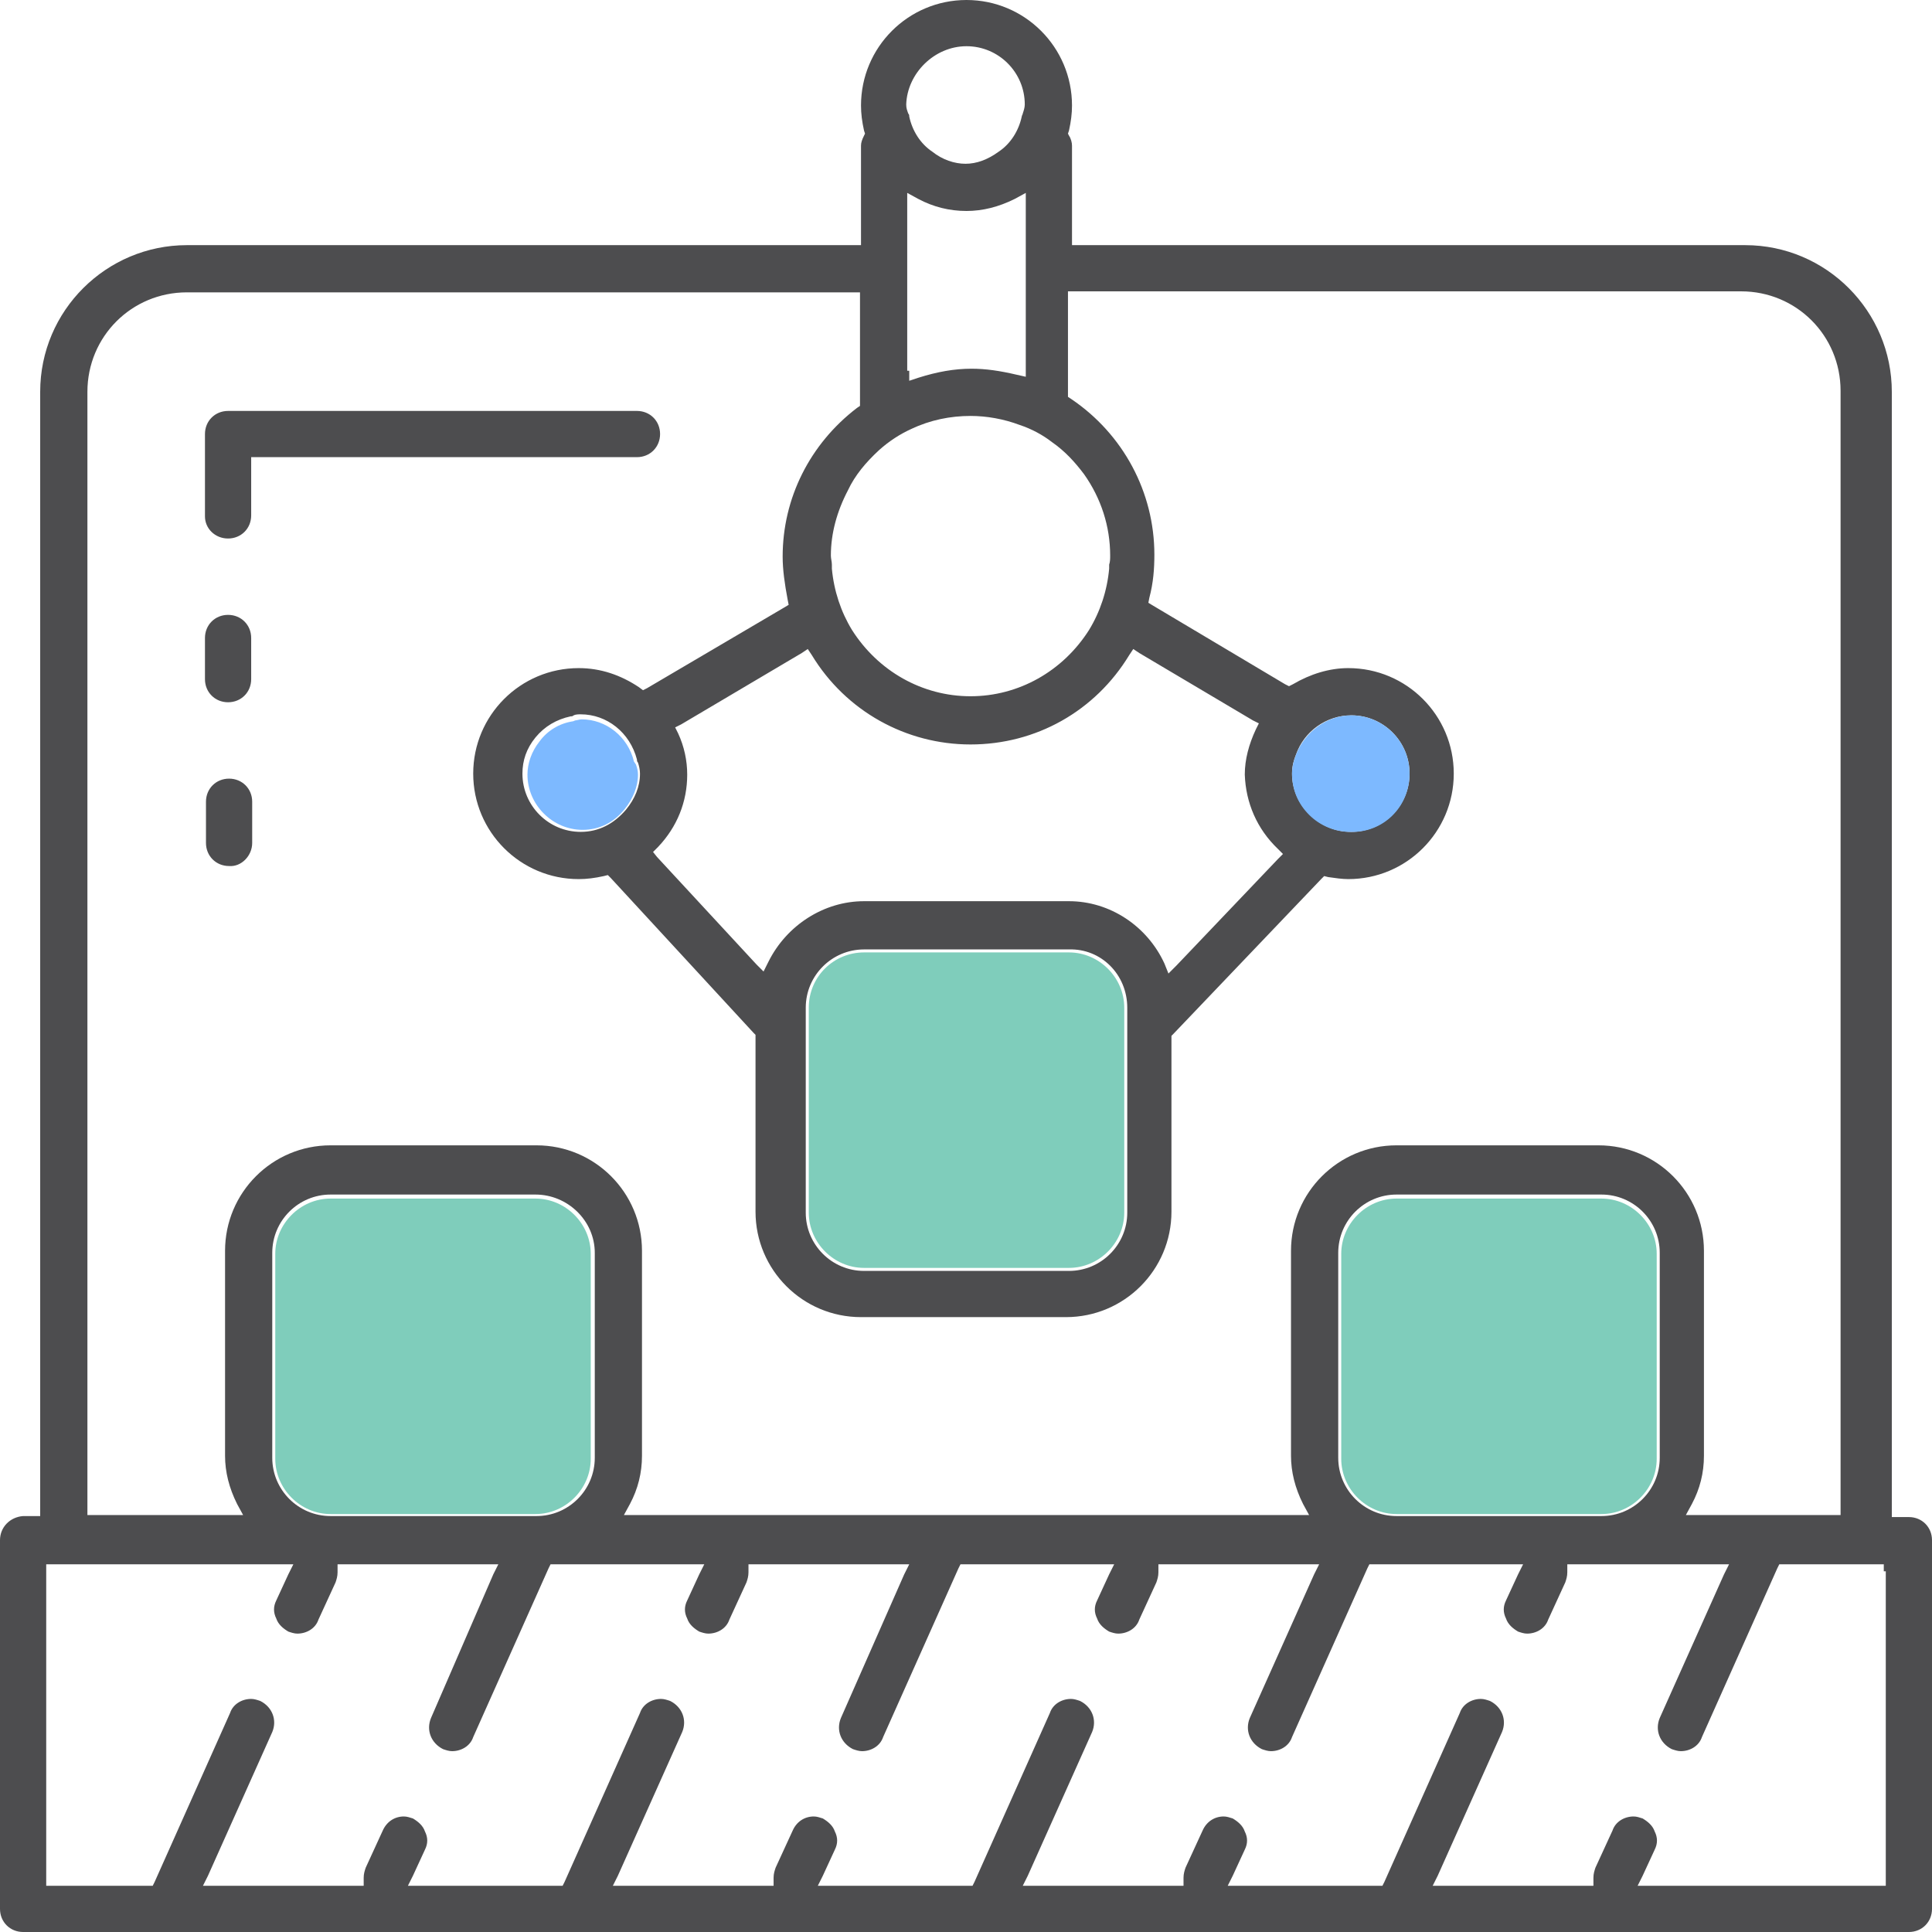
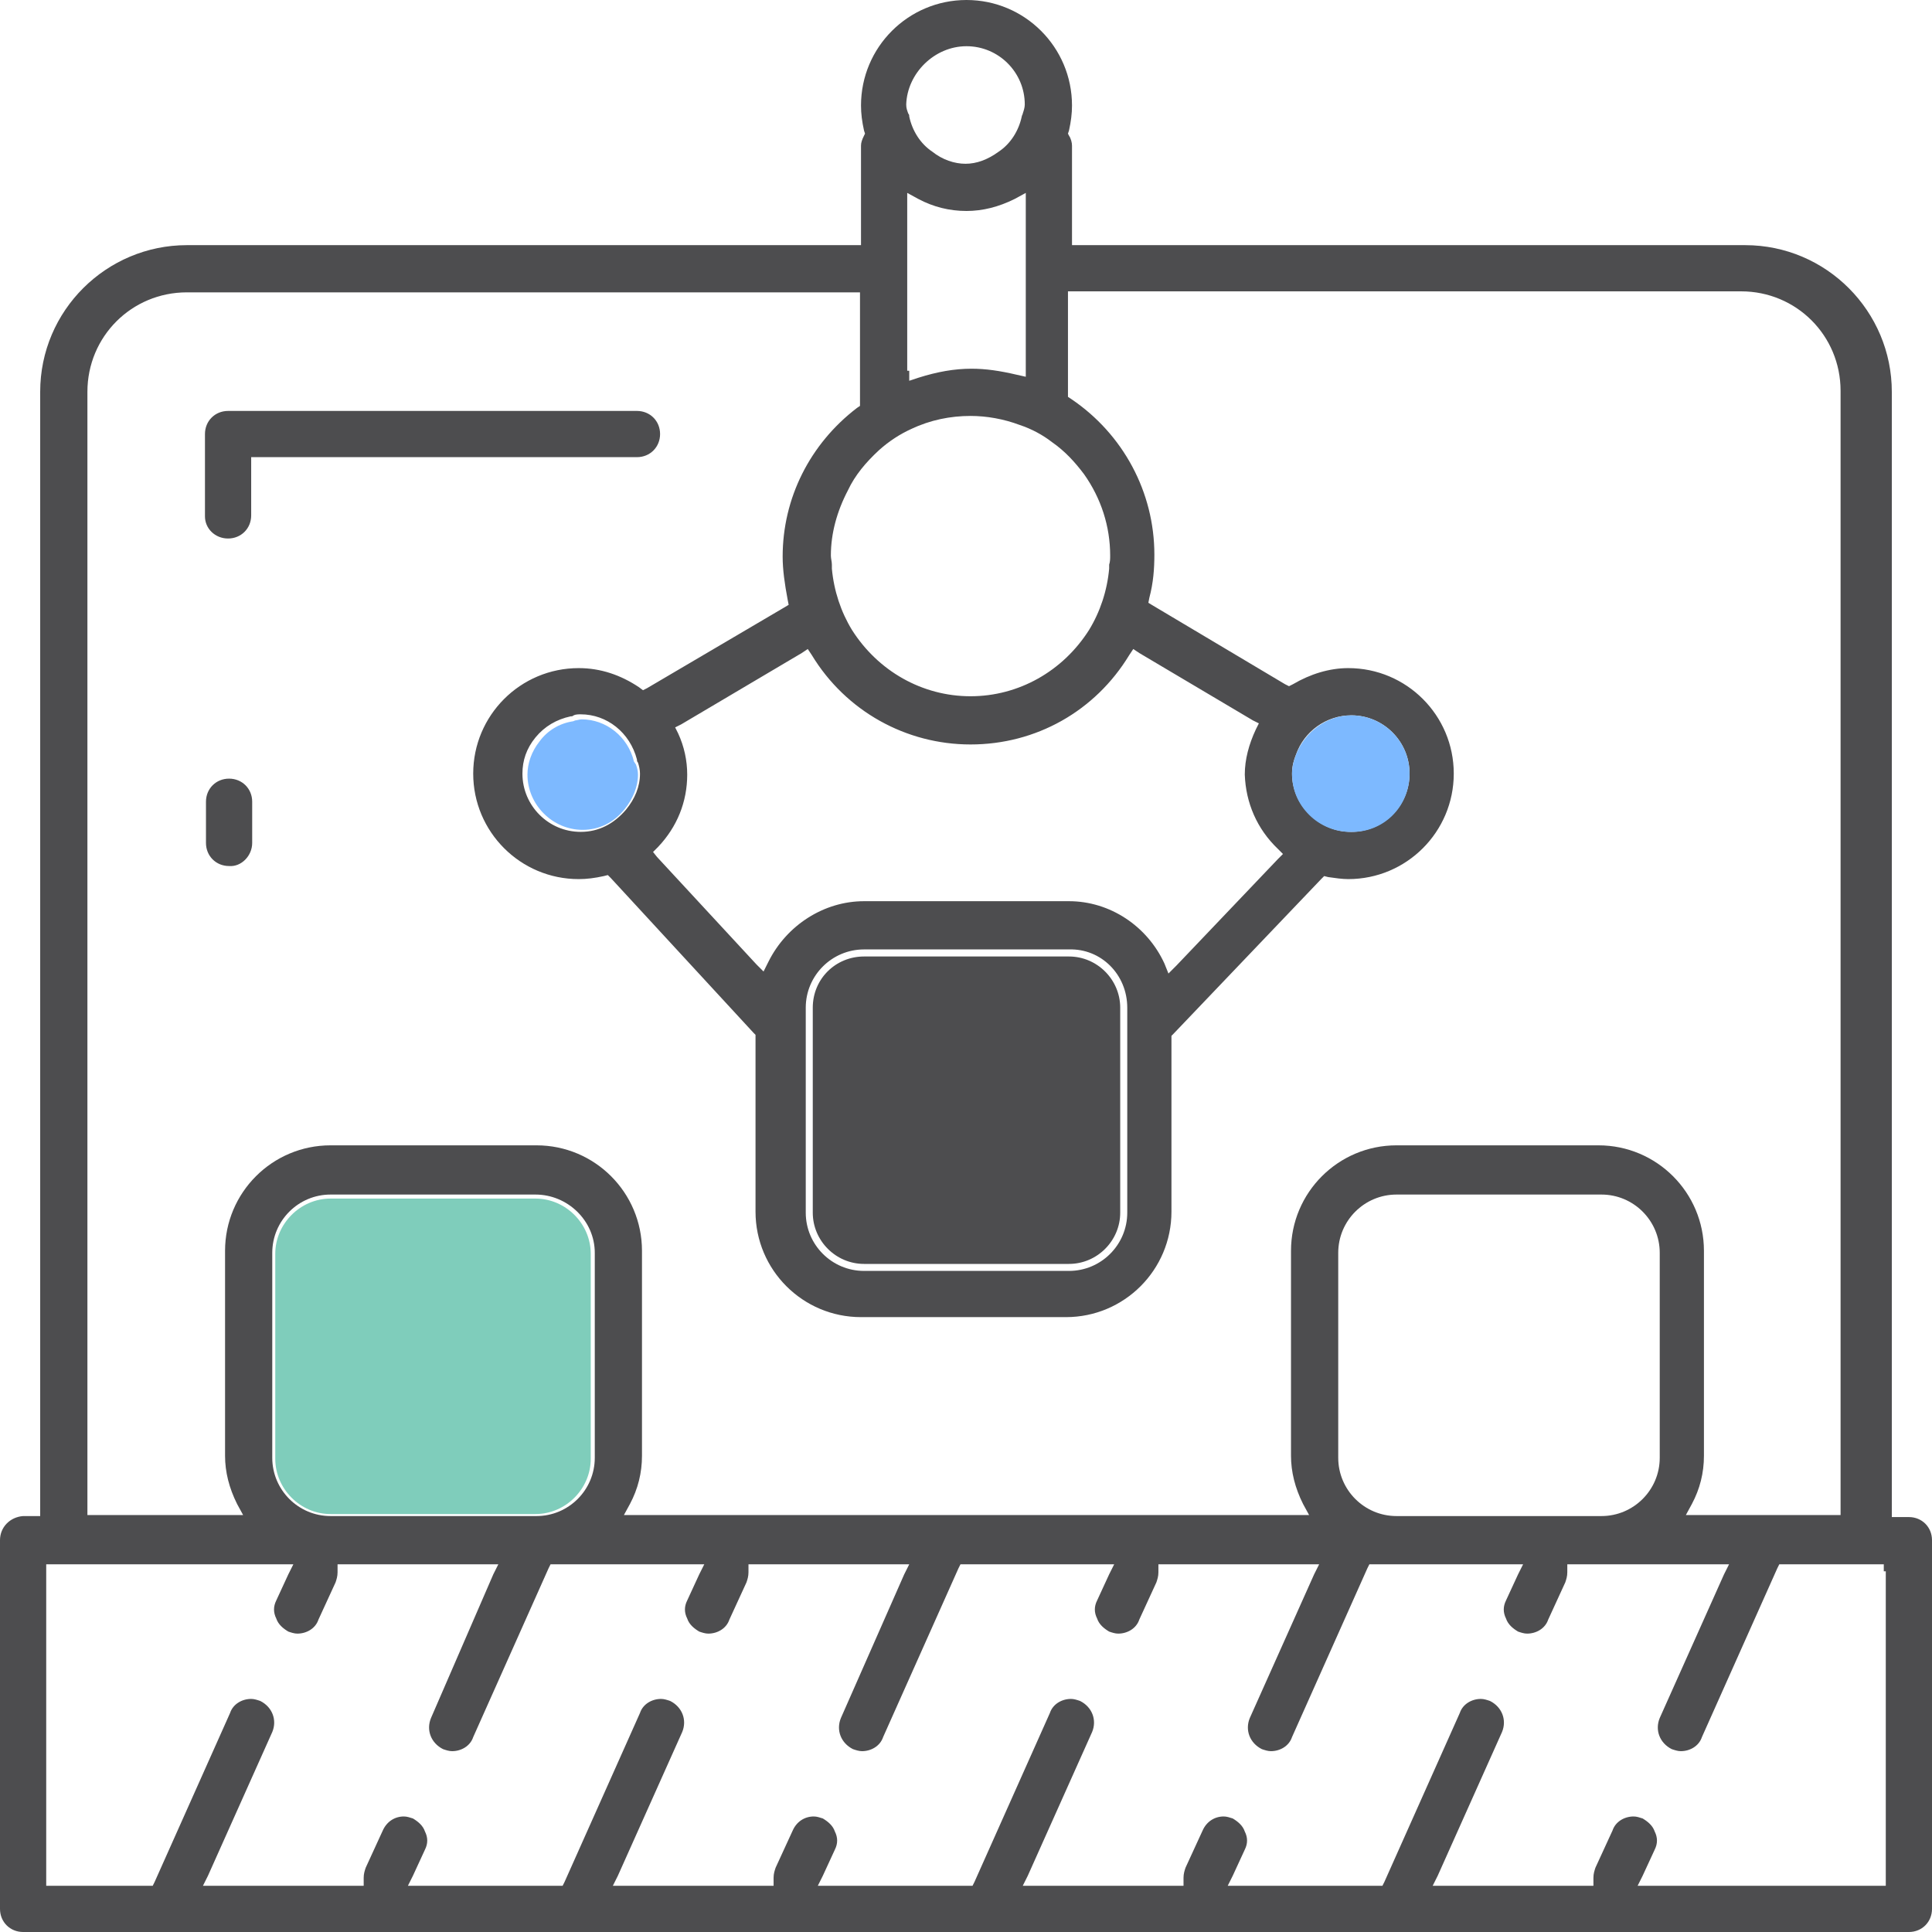
<svg xmlns="http://www.w3.org/2000/svg" width="90" height="90" viewBox="0 0 90 90" fill="none">
-   <path d="M62.668 58.361V67.909C62.668 69.219 63.744 70.296 65.055 70.296H74.602C75.913 70.296 76.989 69.219 76.989 67.909V58.361C76.989 57.051 75.913 55.975 74.602 55.975H65.055C63.744 55.975 62.668 57.051 62.668 58.361Z" fill="#4D4D4F" />
  <path d="M13.011 58.361V67.909C13.011 69.219 14.087 70.296 15.398 70.296H24.945C26.256 70.296 27.332 69.219 27.332 67.909V58.361C27.332 57.051 26.256 55.975 24.945 55.975H15.398C14.087 55.975 13.011 57.051 13.011 58.361Z" fill="#4D4D4F" />
  <path d="M37.862 46.944V47.271V50.22V56.491C37.862 57.802 38.939 58.878 40.249 58.878H49.797C51.107 58.878 52.184 57.802 52.184 56.491V50.173V47.271V46.944C52.184 45.633 51.107 44.557 49.797 44.557H40.249C38.939 44.557 37.862 45.586 37.862 46.944Z" fill="#4D4D4F" />
  <path d="M27.099 33.65C26.958 33.65 26.818 33.697 26.677 33.744C26.069 33.838 25.601 34.165 25.227 34.586C24.899 35.008 24.665 35.476 24.665 36.037C24.665 37.348 25.741 38.424 27.052 38.424C27.801 38.424 28.456 38.05 28.877 37.535C29.205 37.114 29.439 36.646 29.439 36.037C29.439 35.85 29.392 35.663 29.345 35.476C29.111 34.446 28.175 33.65 27.099 33.65Z" fill="#4D4D4F" />
  <path d="M62.948 33.65C61.919 33.65 61.029 34.306 60.702 35.242C60.608 35.476 60.562 35.757 60.562 36.037C60.562 36.693 60.842 37.301 61.264 37.722C61.685 38.143 62.293 38.424 62.948 38.424C64.259 38.424 65.335 37.348 65.335 36.037C65.335 34.727 64.259 33.65 62.948 33.65Z" fill="#4D4D4F" />
-   <path d="M10.624 32.714C11.233 32.714 11.701 32.246 11.701 31.638V29.719C11.701 29.111 11.233 28.643 10.624 28.643C10.016 28.643 9.548 29.111 9.548 29.719V31.638C9.548 32.246 10.016 32.714 10.624 32.714Z" fill="#4D4D4F" />
  <path d="M10.624 25.086C11.233 25.086 11.701 24.618 11.701 24.01V21.623V21.296H12.028H29.673C30.281 21.296 30.749 20.827 30.749 20.219C30.749 19.611 30.281 19.143 29.673 19.143H10.624C10.016 19.143 9.548 19.611 9.548 20.219V24.057C9.548 24.618 10.016 25.086 10.624 25.086Z" fill="#4D4D4F" />
  <path d="M11.748 39.267V37.348C11.748 36.739 11.28 36.272 10.671 36.272C10.063 36.272 9.595 36.739 9.595 37.348V39.267C9.595 39.875 10.063 40.343 10.671 40.343C11.233 40.39 11.748 39.875 11.748 39.267Z" fill="#4D4D4F" />
  <path d="M88.924 70.671H88.456H88.128V70.343V18.253C88.128 14.509 85.086 11.42 81.295 11.42H50.265H49.938V11.092V6.786C49.938 6.646 49.891 6.459 49.797 6.318L49.75 6.225L49.797 6.084C49.891 5.663 49.938 5.289 49.938 4.914C49.938 2.2 47.738 0 45.023 0C42.309 0 40.109 2.2 40.109 4.914C40.109 5.289 40.156 5.663 40.25 6.084L40.296 6.225L40.25 6.318C40.156 6.505 40.109 6.646 40.109 6.786V11.092V11.42H39.782H8.705C4.961 11.42 1.872 14.462 1.872 18.253V70.296V70.624H1.544H1.076C0.468 70.671 0 71.139 0 71.747V88.924C0 89.532 0.468 90 1.076 90H7.769H26.864H45.959H65.055H88.924C89.532 90 90 89.532 90 88.924V71.747C90 71.139 89.532 70.671 88.924 70.671ZM45.023 2.153C46.521 2.153 47.738 3.37 47.738 4.867C47.738 5.008 47.691 5.148 47.644 5.289C47.644 5.335 47.597 5.382 47.597 5.429C47.457 6.084 47.083 6.693 46.521 7.067C46.006 7.441 45.491 7.629 44.977 7.629C44.462 7.629 43.9 7.441 43.432 7.067C42.87 6.693 42.496 6.084 42.356 5.429C42.356 5.382 42.356 5.335 42.309 5.289C42.262 5.148 42.215 5.055 42.215 4.867C42.262 3.417 43.526 2.153 45.023 2.153ZM42.262 17.27V13.994V12.543V11.092V9.548V8.986L42.777 9.267C43.479 9.641 44.228 9.828 45.023 9.828C45.772 9.828 46.521 9.641 47.27 9.267L47.785 8.986V9.548V11.092V12.543V13.994V17.13V17.551L47.364 17.457C46.568 17.27 45.913 17.176 45.257 17.176C44.462 17.176 43.666 17.317 42.777 17.598L42.356 17.738V17.27H42.262ZM40.952 20.967C41.42 20.546 41.934 20.218 42.449 19.984C43.339 19.563 44.275 19.376 45.211 19.376C45.959 19.376 46.755 19.516 47.504 19.797C48.066 19.984 48.58 20.265 49.002 20.593C49.61 21.014 50.078 21.529 50.499 22.09C51.295 23.214 51.716 24.524 51.716 25.881C51.716 26.022 51.716 26.162 51.669 26.303C51.669 26.349 51.669 26.443 51.669 26.49C51.576 27.52 51.248 28.502 50.733 29.345C49.516 31.264 47.457 32.434 45.211 32.434C42.964 32.434 40.905 31.264 39.688 29.345C39.173 28.502 38.846 27.52 38.752 26.49C38.752 26.443 38.752 26.349 38.752 26.303C38.752 26.162 38.705 26.022 38.705 25.881C38.705 24.852 38.986 23.822 39.501 22.839C39.828 22.137 40.343 21.529 40.952 20.967ZM59.532 39.548L59.766 39.782L59.532 40.016L54.805 44.977L54.431 45.351L54.243 44.883C53.448 43.151 51.716 41.981 49.797 41.981H40.25C38.377 41.981 36.646 43.105 35.803 44.789L35.569 45.257L35.242 44.93L30.608 39.922L30.421 39.688L30.655 39.454C31.544 38.518 32.013 37.348 32.013 36.084C32.013 35.429 31.872 34.774 31.591 34.165L31.451 33.885L31.732 33.744L37.348 30.421L37.629 30.234L37.816 30.515C39.407 33.136 42.215 34.68 45.211 34.68C48.253 34.68 51.014 33.136 52.605 30.515L52.792 30.234L53.073 30.421L58.362 33.557L58.643 33.697L58.502 33.978C58.175 34.68 57.987 35.382 57.987 36.084C58.034 37.395 58.549 38.611 59.532 39.548ZM52.512 46.942V47.27V50.172V56.49C52.512 57.987 51.295 59.204 49.797 59.204H40.25C38.752 59.204 37.535 57.987 37.535 56.49V50.218V47.27V46.942C37.535 45.445 38.752 44.228 40.25 44.228H49.797C51.295 44.181 52.512 45.398 52.512 46.942ZM4.072 70.296V18.253C4.072 15.679 6.131 13.619 8.705 13.619H39.735H40.062V13.947V18.721V18.908L39.922 19.002C37.722 20.686 36.459 23.214 36.459 25.928C36.459 26.537 36.552 27.192 36.693 27.941L36.739 28.175L36.505 28.315L30.14 32.059L29.953 32.153L29.766 32.013C28.924 31.451 27.988 31.123 26.958 31.123C24.243 31.123 22.044 33.323 22.044 36.037C22.044 38.752 24.243 40.952 26.958 40.952C27.332 40.952 27.707 40.905 28.128 40.811L28.315 40.764L28.456 40.905L35.101 48.112L35.195 48.206V48.346V56.443C35.195 59.158 37.395 61.357 40.109 61.357H49.657C52.371 61.357 54.571 59.158 54.571 56.443V48.393V48.253L54.665 48.159L61.544 40.952L61.685 40.811L61.872 40.858C62.2 40.905 62.527 40.952 62.808 40.952C65.523 40.952 67.722 38.752 67.722 36.037C67.722 33.323 65.523 31.123 62.808 31.123C61.919 31.123 61.03 31.404 60.234 31.872L60.047 31.966L59.86 31.872L53.728 28.221L53.495 28.081L53.541 27.847C53.728 27.145 53.775 26.49 53.775 25.835C53.775 22.933 52.325 20.218 49.891 18.58L49.75 18.487V18.299V13.9V13.572H50.078H81.108C83.682 13.572 85.741 15.632 85.741 18.206V70.25V70.577H85.413H79.095H78.534L78.814 70.062C79.189 69.36 79.376 68.612 79.376 67.816V58.268C79.376 55.554 77.176 53.354 74.462 53.354H65.055C62.34 53.354 60.14 55.554 60.14 58.268V67.816C60.14 68.565 60.328 69.314 60.702 70.062L60.983 70.577H60.421H29.626H29.064L29.345 70.062C29.719 69.36 29.906 68.612 29.906 67.816V58.268C29.906 55.554 27.707 53.354 24.992 53.354H15.398C12.683 53.354 10.484 55.554 10.484 58.268V67.816C10.484 68.565 10.671 69.314 11.045 70.062L11.326 70.577H10.764H4.446H4.072V70.296ZM29.813 36.037C29.813 36.646 29.579 37.208 29.158 37.722C28.596 38.377 27.894 38.752 27.052 38.752C25.554 38.752 24.337 37.535 24.337 36.037C24.337 35.429 24.524 34.867 24.945 34.353C25.367 33.838 25.928 33.51 26.584 33.37C26.63 33.37 26.677 33.37 26.724 33.323C26.817 33.276 26.958 33.276 27.052 33.276C28.268 33.276 29.345 34.119 29.672 35.382C29.672 35.429 29.672 35.476 29.719 35.523C29.766 35.663 29.813 35.85 29.813 36.037ZM60.187 36.037C60.187 35.663 60.281 35.382 60.374 35.148C60.749 34.072 61.779 33.323 62.949 33.323C64.446 33.323 65.663 34.54 65.663 36.037C65.663 37.535 64.446 38.752 62.949 38.752C62.2 38.752 61.544 38.471 61.03 37.956C60.515 37.488 60.187 36.786 60.187 36.037ZM77.317 58.362V67.909C77.317 69.407 76.1 70.624 74.602 70.624H65.055C63.557 70.624 62.34 69.407 62.34 67.909V58.362C62.34 56.864 63.557 55.647 65.055 55.647H74.602C76.1 55.647 77.317 56.864 77.317 58.362ZM27.707 58.362V67.909C27.707 69.407 26.49 70.624 24.992 70.624H15.398C13.9 70.624 12.683 69.407 12.683 67.909V58.362C12.683 56.864 13.9 55.647 15.398 55.647H24.945C26.443 55.647 27.707 56.864 27.707 58.362ZM87.847 73.198V87.519V87.847H87.519H76.849H76.287L76.521 87.379L77.083 86.162C77.223 85.881 77.223 85.601 77.083 85.32C76.989 85.039 76.755 84.852 76.521 84.711C76.381 84.665 76.24 84.618 76.1 84.618C75.679 84.618 75.257 84.852 75.117 85.273L74.321 87.005C74.275 87.145 74.228 87.285 74.228 87.473V87.847H73.853H67.254H66.74L66.974 87.379L69.969 80.686C70.203 80.125 69.969 79.516 69.407 79.236C69.267 79.189 69.126 79.142 68.986 79.142C68.565 79.142 68.144 79.376 68.003 79.797L64.493 87.66L64.399 87.847H64.119H57.707H57.192L57.426 87.379L57.987 86.162C58.128 85.881 58.128 85.601 57.987 85.32C57.894 85.039 57.66 84.852 57.426 84.711C57.285 84.665 57.145 84.618 57.005 84.618C56.584 84.618 56.209 84.852 56.022 85.273L55.226 87.005C55.179 87.145 55.133 87.285 55.133 87.473V87.847H54.758H48.159H47.644L47.878 87.379L50.874 80.686C51.108 80.125 50.874 79.516 50.312 79.236C50.172 79.189 50.031 79.142 49.891 79.142C49.47 79.142 49.048 79.376 48.908 79.797L45.398 87.66L45.304 87.847H45.07H38.611H38.097L38.331 87.379L38.892 86.162C39.033 85.881 39.033 85.601 38.892 85.32C38.799 85.039 38.565 84.852 38.331 84.711C38.19 84.665 38.05 84.618 37.91 84.618C37.488 84.618 37.114 84.852 36.927 85.273L36.131 87.005C36.084 87.145 36.037 87.285 36.037 87.473V87.847H35.663H29.064H28.549L28.783 87.379L31.779 80.686C32.013 80.125 31.779 79.516 31.217 79.236C31.076 79.189 30.936 79.142 30.796 79.142C30.374 79.142 29.953 79.376 29.813 79.797L26.303 87.66L26.209 87.847H25.975H19.516H19.002L19.236 87.379L19.797 86.162C19.938 85.881 19.938 85.601 19.797 85.32C19.704 85.039 19.47 84.852 19.236 84.711C19.095 84.665 18.955 84.618 18.814 84.618C18.393 84.618 18.019 84.852 17.831 85.273L17.036 87.005C16.989 87.145 16.942 87.285 16.942 87.473V87.847H16.568H9.969H9.454L9.688 87.379L12.683 80.686C12.917 80.125 12.683 79.516 12.122 79.236C11.981 79.189 11.841 79.142 11.7 79.142C11.279 79.142 10.858 79.376 10.718 79.797L7.207 87.66L7.114 87.847H6.88H2.527H2.153V87.519V73.198V72.871H2.481H2.949H13.151H13.666L13.432 73.338L12.87 74.555C12.73 74.836 12.73 75.117 12.87 75.398C12.964 75.679 13.198 75.866 13.432 76.006C13.572 76.053 13.713 76.1 13.853 76.1C14.275 76.1 14.696 75.866 14.836 75.445L15.632 73.713C15.679 73.573 15.725 73.432 15.725 73.245V72.871H16.1H22.699H23.214L22.98 73.338L20.078 80.031C19.844 80.593 20.078 81.201 20.64 81.482C20.78 81.529 20.92 81.576 21.061 81.576C21.482 81.576 21.903 81.342 22.044 80.92L25.554 73.058L25.647 72.871H25.881H32.293H32.808L32.574 73.338L32.013 74.555C31.872 74.836 31.872 75.117 32.013 75.398C32.106 75.679 32.34 75.866 32.574 76.006C32.715 76.053 32.855 76.1 32.995 76.1C33.416 76.1 33.838 75.866 33.978 75.445L34.774 73.713C34.821 73.573 34.867 73.432 34.867 73.245V72.871H35.242H41.841H42.356L42.122 73.338L39.173 80.031C38.939 80.593 39.173 81.201 39.735 81.482C39.875 81.529 40.016 81.576 40.156 81.576C40.577 81.576 40.998 81.342 41.139 80.92L44.649 73.058L44.743 72.871H44.977H51.389H51.903L51.669 73.338L51.108 74.555C50.967 74.836 50.967 75.117 51.108 75.398C51.201 75.679 51.435 75.866 51.669 76.006C51.81 76.053 51.95 76.1 52.09 76.1C52.512 76.1 52.933 75.866 53.073 75.445L53.869 73.713C53.916 73.573 53.963 73.432 53.963 73.245V72.871H54.337H60.936H61.451L61.217 73.338L58.221 80.031C57.987 80.593 58.221 81.201 58.783 81.482C58.924 81.529 59.064 81.576 59.204 81.576C59.626 81.576 60.047 81.342 60.187 80.92L63.697 73.058L63.791 72.871H64.025H65.008H70.437H70.952L70.718 73.338L70.156 74.555C70.016 74.836 70.016 75.117 70.156 75.398C70.25 75.679 70.484 75.866 70.718 76.006C70.858 76.053 70.998 76.1 71.139 76.1C71.56 76.1 71.981 75.866 72.122 75.445L72.917 73.713C72.964 73.573 73.011 73.432 73.011 73.245V72.871H73.385H74.555H80.031H80.546L80.312 73.338L77.317 80.031C77.083 80.593 77.317 81.201 77.878 81.482C78.019 81.529 78.159 81.576 78.299 81.576C78.721 81.576 79.142 81.342 79.282 80.92L82.793 73.058L82.886 72.871H83.12H86.958H87.426H87.754V73.198H87.847Z" fill="#4D4D4F" />
-   <path d="M37.676 46.941V56.489C37.676 57.893 38.846 59.063 40.25 59.063H49.797C51.202 59.063 52.372 57.893 52.372 56.489V46.941C52.372 45.537 51.202 44.367 49.797 44.367H40.25C38.846 44.367 37.676 45.49 37.676 46.941Z" fill="#7FCDBB" />
-   <path d="M65.055 55.834C63.651 55.834 62.48 57.004 62.48 58.408V67.956C62.48 69.36 63.651 70.53 65.055 70.53H74.602C76.006 70.53 77.176 69.36 77.176 67.956V58.408C77.176 57.004 76.006 55.834 74.602 55.834H65.055Z" fill="#7FCDBB" />
  <path d="M15.397 55.834C13.993 55.834 12.823 57.004 12.823 58.408V67.956C12.823 69.36 13.993 70.53 15.397 70.53H24.945C26.349 70.53 27.519 69.36 27.519 67.956V58.408C27.519 57.004 26.349 55.834 24.945 55.834H15.397Z" fill="#7FCDBB" />
  <path d="M29.532 35.475C29.252 34.305 28.222 33.51 27.099 33.51C27.005 33.51 26.865 33.557 26.818 33.557C26.771 33.557 26.724 33.603 26.677 33.603C26.069 33.697 25.507 34.025 25.133 34.539C24.759 35.007 24.571 35.569 24.571 36.084C24.571 37.488 25.741 38.658 27.145 38.658C27.894 38.658 28.596 38.33 29.111 37.675C29.485 37.207 29.72 36.645 29.72 36.084C29.72 35.897 29.673 35.756 29.626 35.616L29.532 35.475Z" fill="#7DB9FF" />
  <path d="M65.663 36.039C65.663 34.541 64.447 33.324 62.949 33.324C61.826 33.324 60.796 34.073 60.375 35.15C60.281 35.383 60.188 35.711 60.188 36.039C60.188 36.788 60.468 37.443 60.983 37.958C61.498 38.472 62.2 38.753 62.902 38.753C64.447 38.8 65.663 37.583 65.663 36.039Z" fill="#7DB9FF" />
</svg>